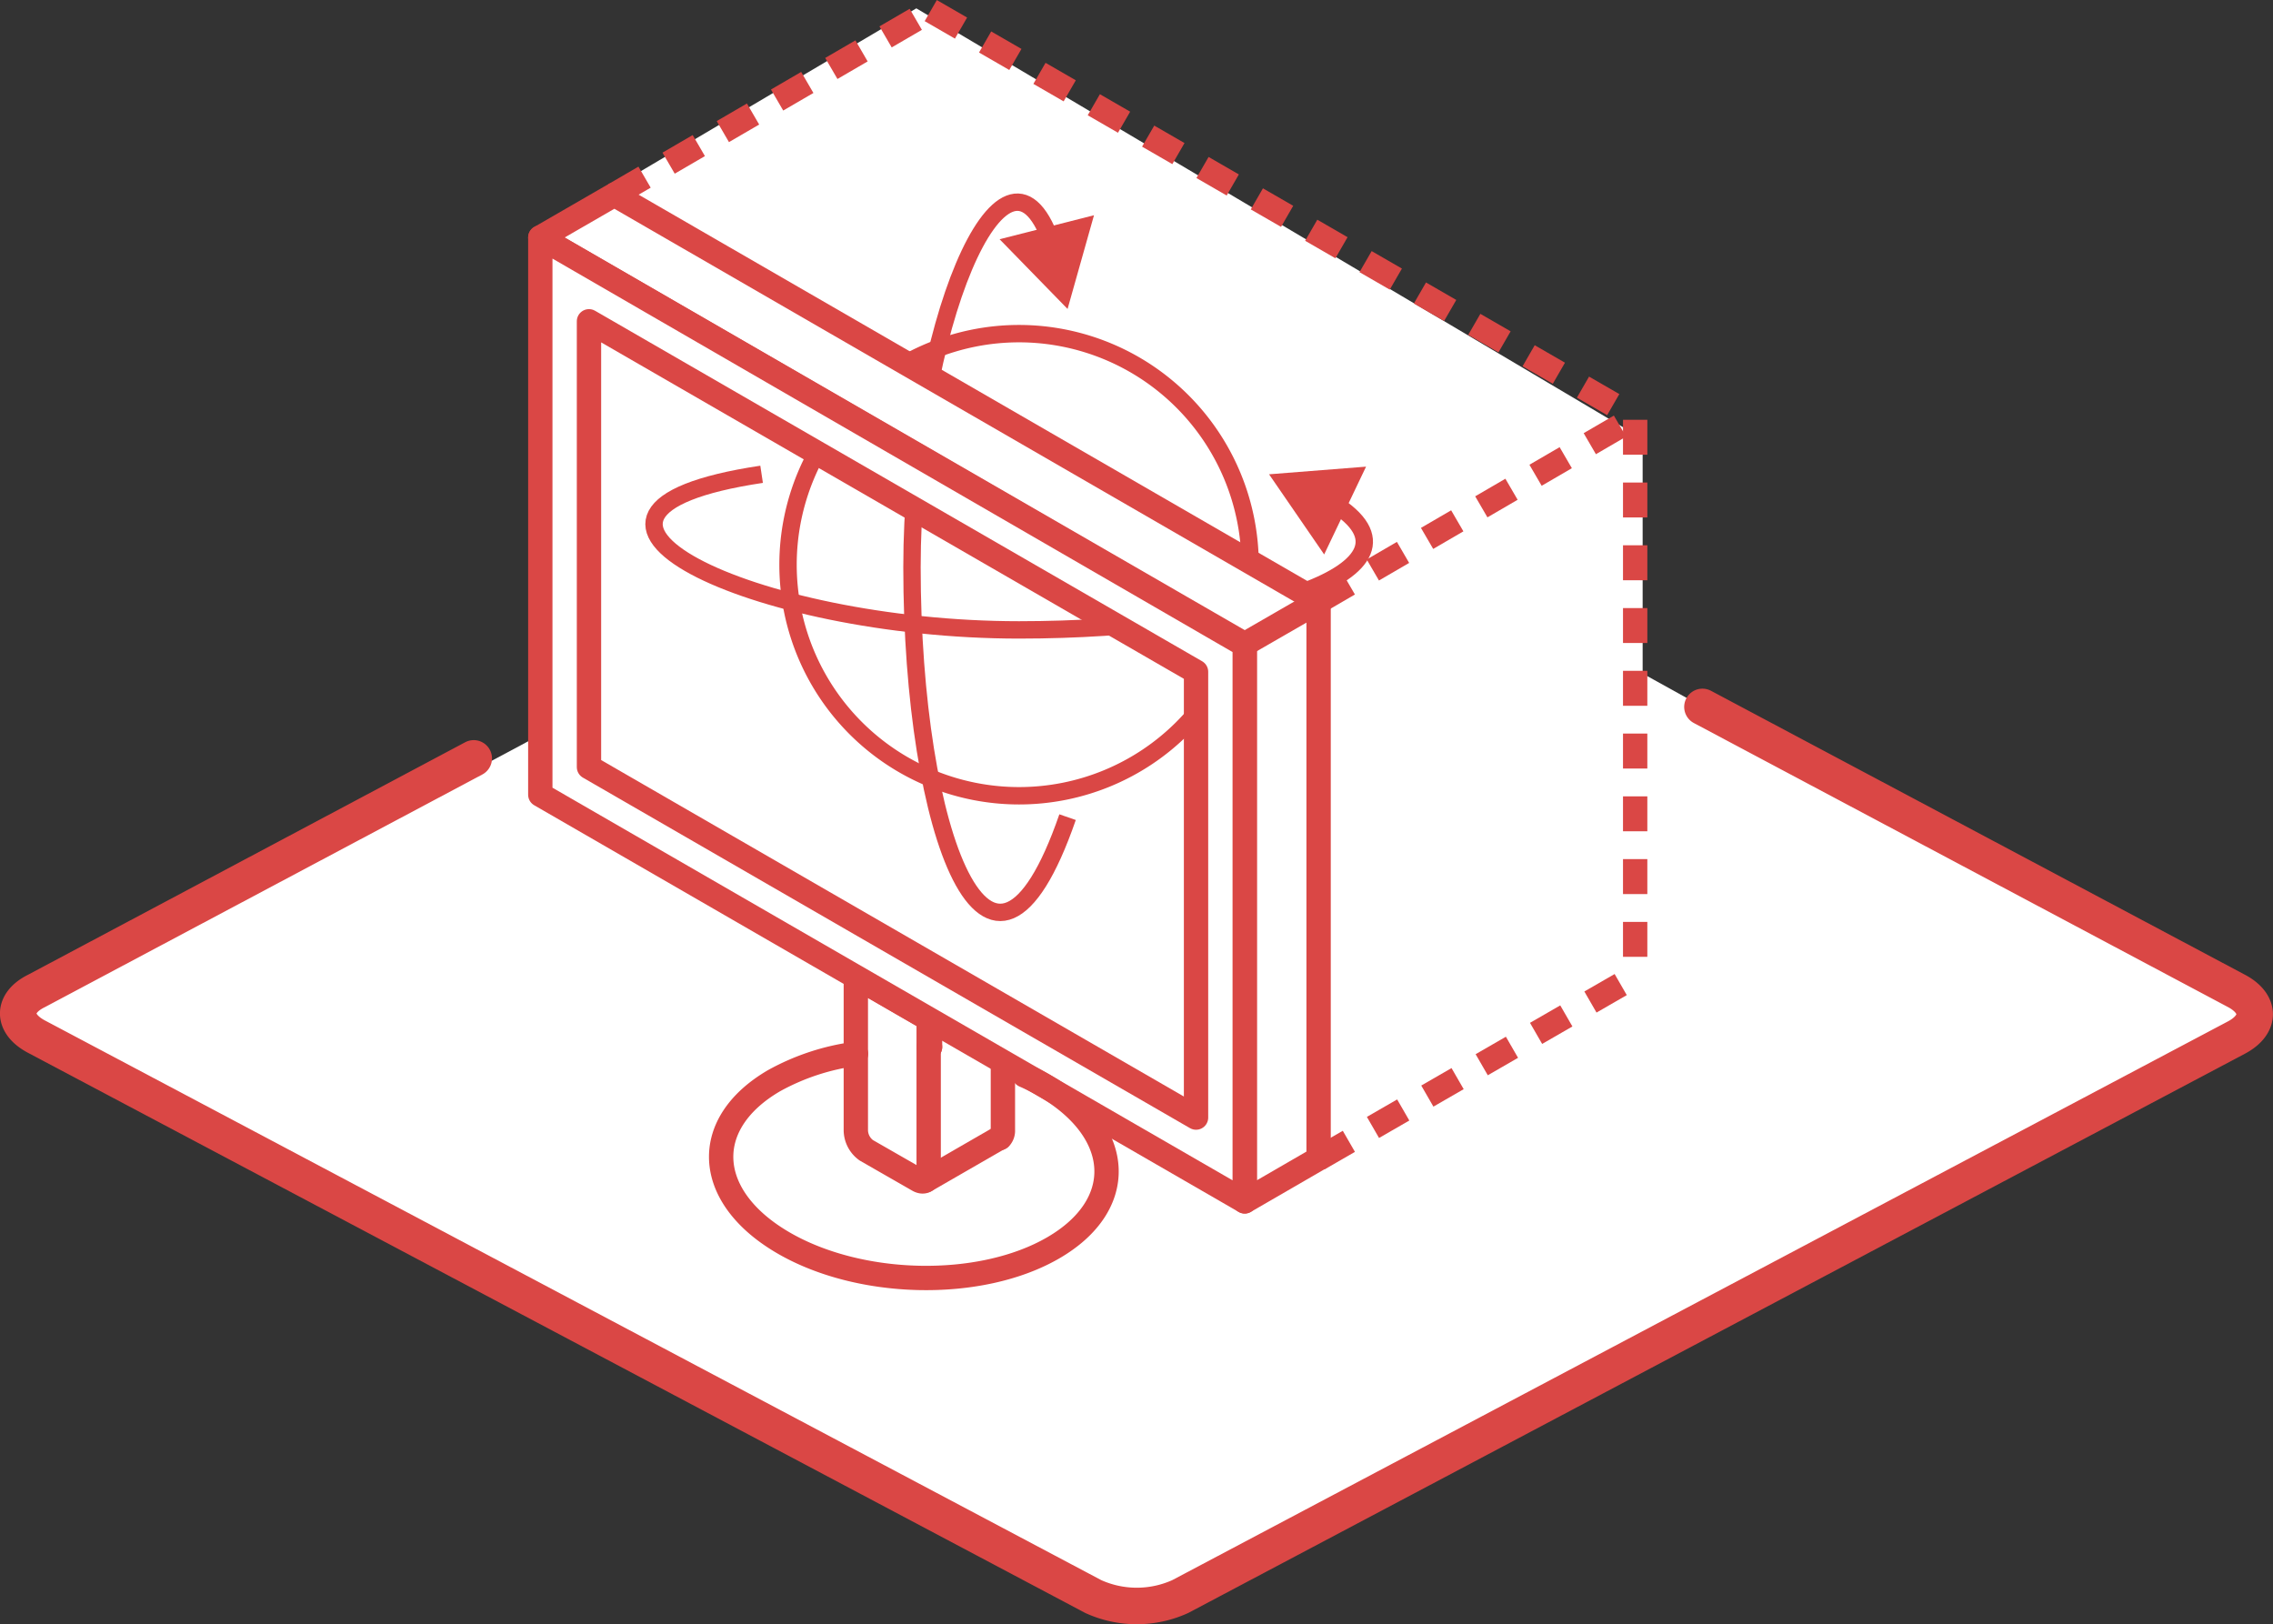
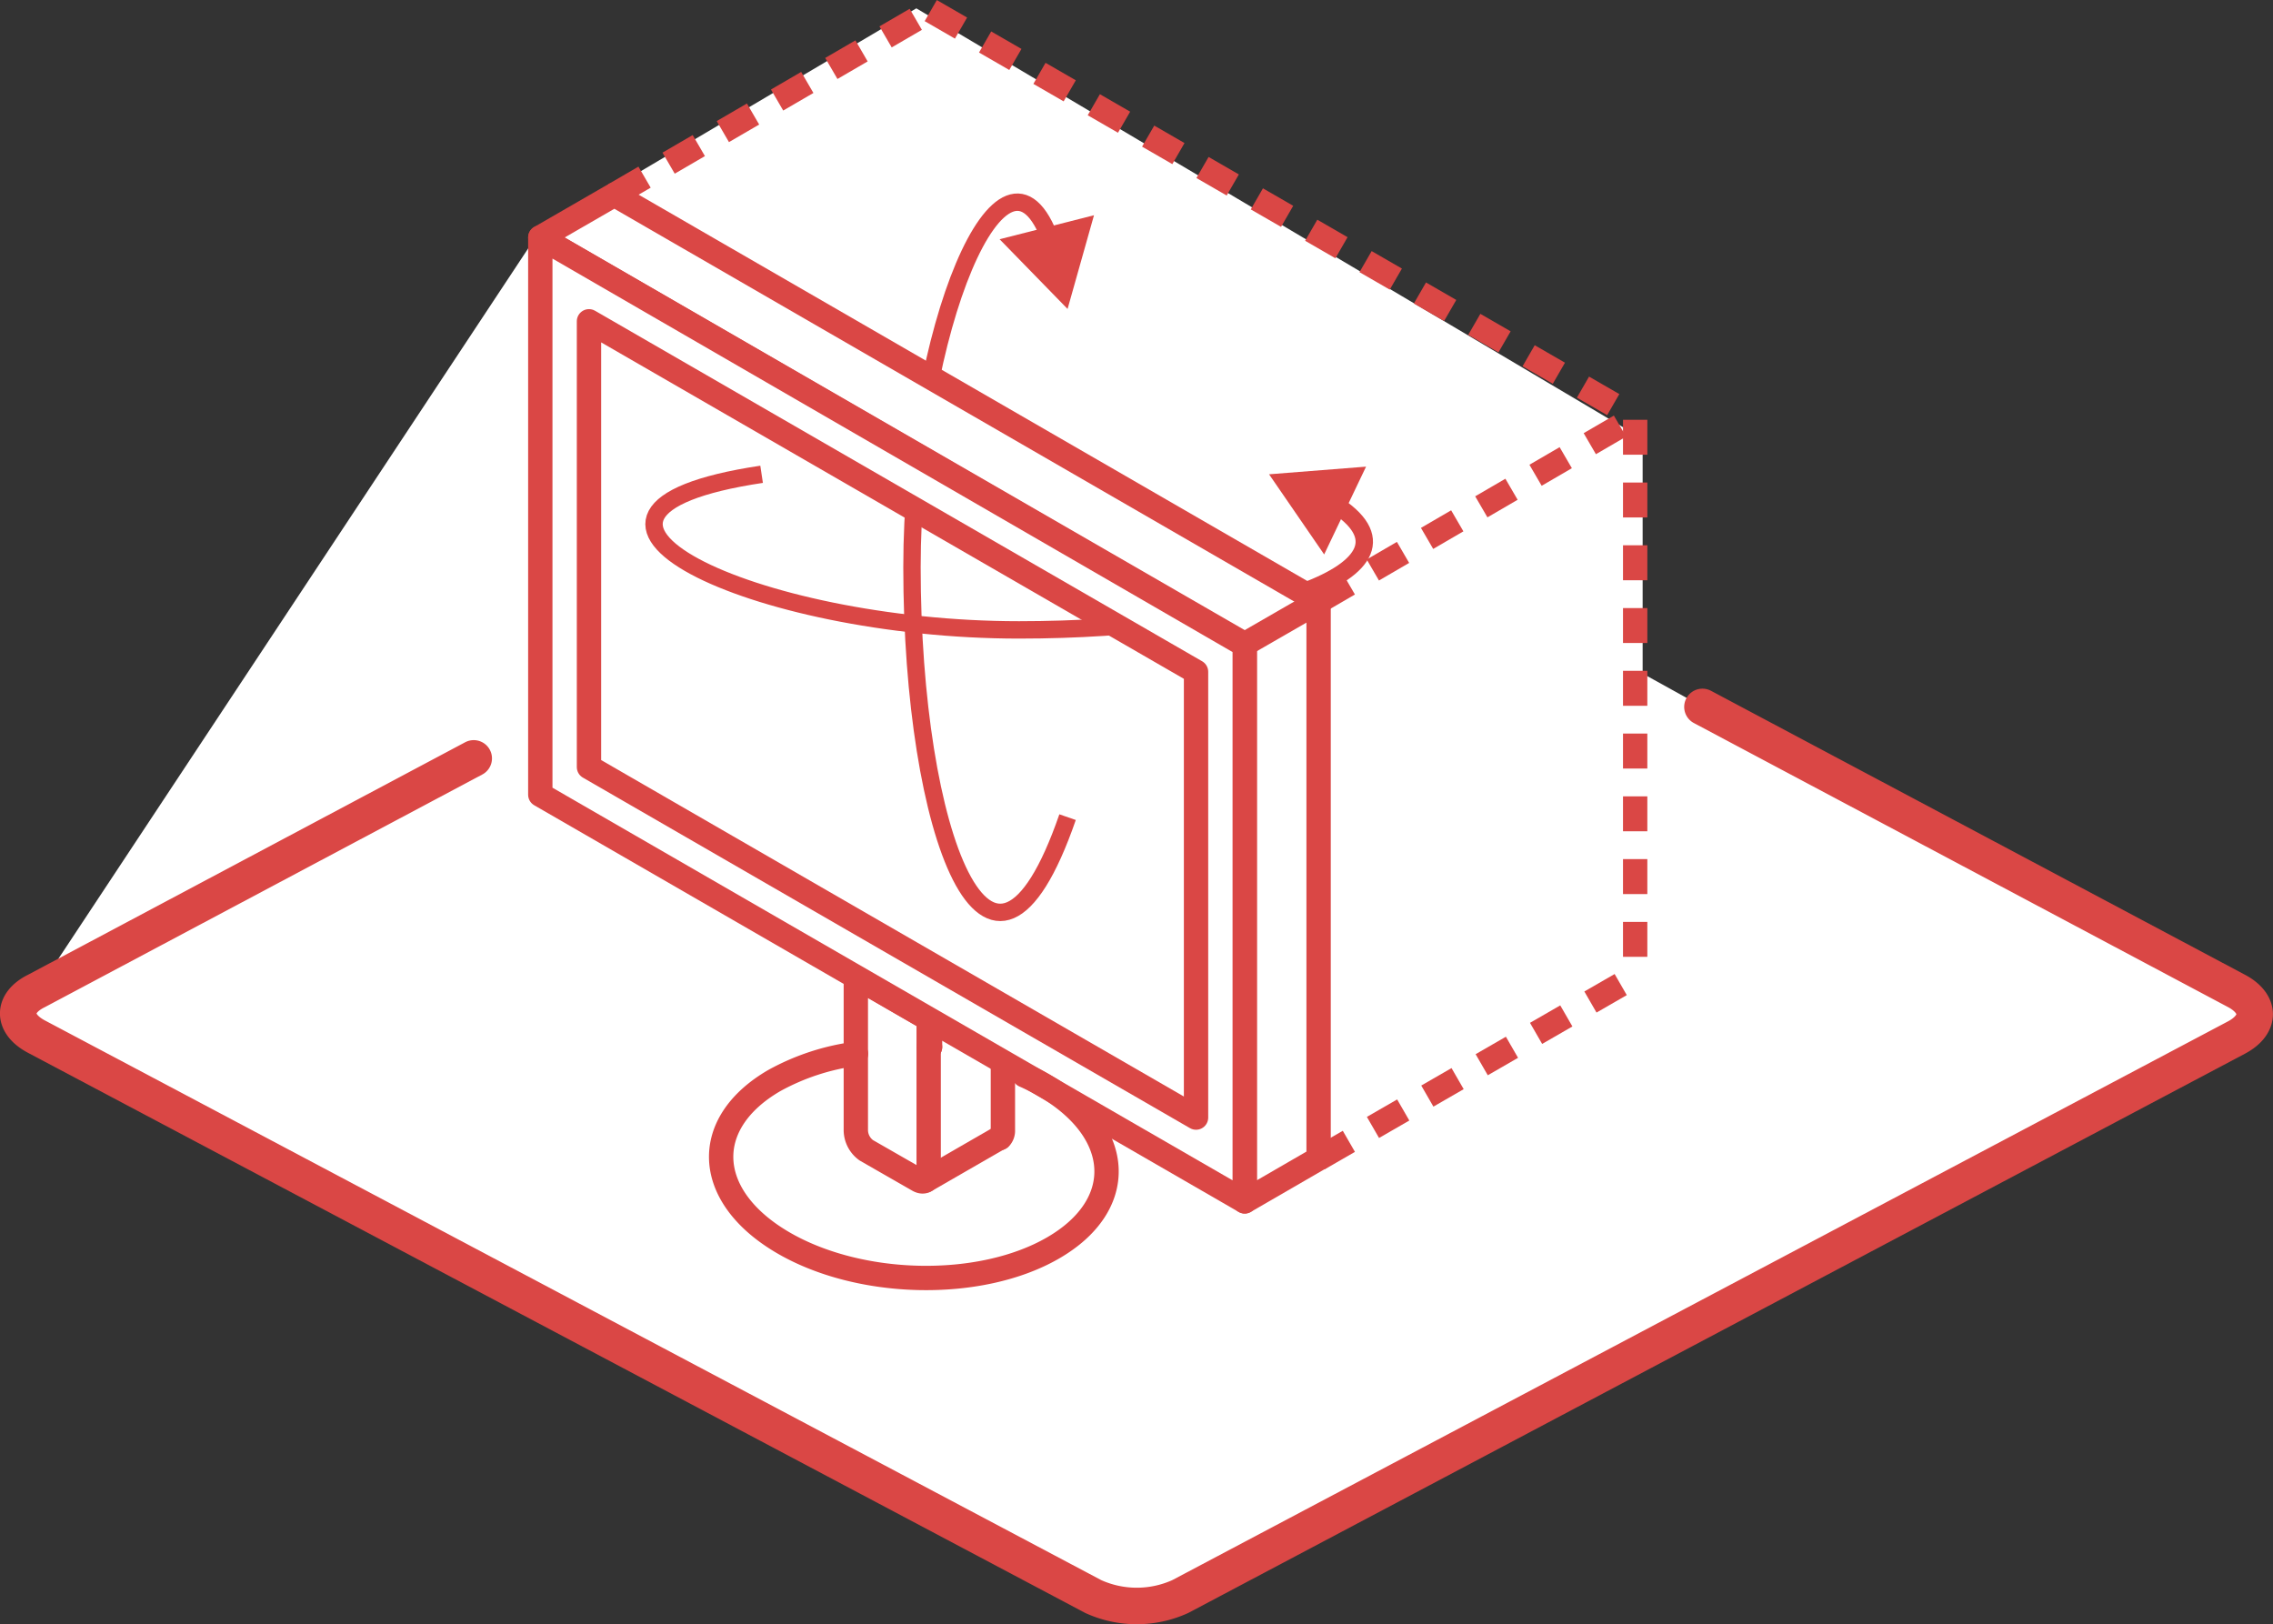
<svg xmlns="http://www.w3.org/2000/svg" viewBox="0 0 130.75 93.43">
  <rect x="0" y="0" width="130.75" height="93.43" fill="#333333" stroke="none" />
  <defs>
    <style>.cls-1,.cls-6{fill:#fff;}.cls-2,.cls-3,.cls-5,.cls-7,.cls-8{fill:none;}.cls-2,.cls-3,.cls-5,.cls-6,.cls-7,.cls-8{stroke:#da4745;}.cls-2,.cls-6,.cls-7{stroke-linecap:round;}.cls-2,.cls-6,.cls-7,.cls-8{stroke-linejoin:round;}.cls-2{stroke-width:2.1px;}.cls-3{stroke-linejoin:bevel;}.cls-3,.cls-5{stroke-width:1px;}.cls-4{fill:#da4745;}.cls-5{stroke-miterlimit:10;fill-rule:evenodd;}.cls-6,.cls-7,.cls-8{stroke-width:1.4px;}.cls-8{stroke-dasharray:2.01 1.6;}</style>
  </defs>
  <title>icon_func14</title>
  <g id="レイヤー_2" data-name="レイヤー 2">
    <g id="コンテンツ">
-       <path class="cls-1" d="M1.37,58.15,65.65,92.62s64.43-34,64-34.33S94.49,38.74,94.49,38.74V25.24L52.71.48,31.05,13.28v29Z" />
+       <path class="cls-1" d="M1.37,58.15,65.65,92.62s64.43-34,64-34.33S94.49,38.74,94.49,38.74V25.24L52.71.48,31.05,13.28Z" />
      <path class="cls-2" d="M97.93,40.66,128.66,57c1.38.74,1.38,1.93,0,2.67L67.89,91.83a6.05,6.05,0,0,1-5,0L2.09,59.62C.7,58.88.7,57.69,2.09,57L27.25,43.62" />
      <path class="cls-3" d="M76.68,28.93c6.23,3.86-4.68,7.3-18.06,7.3-15.27,0-29.55-6.74-14.81-8.95" />
      <polygon class="cls-4" points="76.17 31.89 73 27.28 78.58 26.84 76.17 31.89" />
      <path class="cls-3" d="M61.41,47c-4.47,12.92-8.95.89-8.95-14.38,0-13.54,5.3-26.3,8-18.73" />
      <polygon class="cls-4" points="57.5 13.76 61.41 17.77 62.93 12.38 57.5 13.76" />
-       <path class="cls-5" d="M58.62,19.19A13.29,13.29,0,1,0,71.91,32.48,13.3,13.3,0,0,0,58.62,19.19Z" />
      <path class="cls-6" d="M71.6,37.05V69.1l4.25-2.46h0V34.6L35.34,11.2h0l-4.26,2.46Z" />
      <path class="cls-7" d="M52.83,67.88l-3-1.72a1.44,1.44,0,0,1-.6-1.16V56.19l4.19,2.42v8.81C53.44,67.87,53.17,68.07,52.83,67.88Z" />
      <path class="cls-7" d="M57.69,61.07V65a.6.6,0,0,1-.17.46l-.05,0" />
      <line class="cls-7" x1="53.5" y1="60.22" x2="53.5" y2="58.65" />
      <path class="cls-6" d="M31.08,13.66V45.71L71.6,69.1v-32ZM68.8,64.28,33.88,44.12V18.48L68.8,38.64Z" />
      <path class="cls-7" d="M58.92,61.85a10.64,10.64,0,0,1,1.3.67c4.43,2.66,4.59,6.8.37,9.25s-11.24,2.29-15.67-.37-4.6-6.8-.38-9.25a13.27,13.27,0,0,1,4.7-1.54" />
      <path class="cls-7" d="M53.5,60.22h-.07" />
      <line class="cls-7" x1="75.85" y1="34.6" x2="71.6" y2="37.05" />
      <line class="cls-7" x1="57.51" y1="65.44" x2="53.26" y2="67.89" />
      <line class="cls-8" x1="35.34" y1="11.2" x2="53.54" y2="0.61" />
      <line class="cls-8" x1="75.85" y1="34.6" x2="94.06" y2="24" />
      <line class="cls-8" x1="75.85" y1="66.65" x2="94.06" y2="56.15" />
      <polyline class="cls-8" points="53.54 0.61 94.06 24 94.06 56.15" />
    </g>
  </g>
</svg>